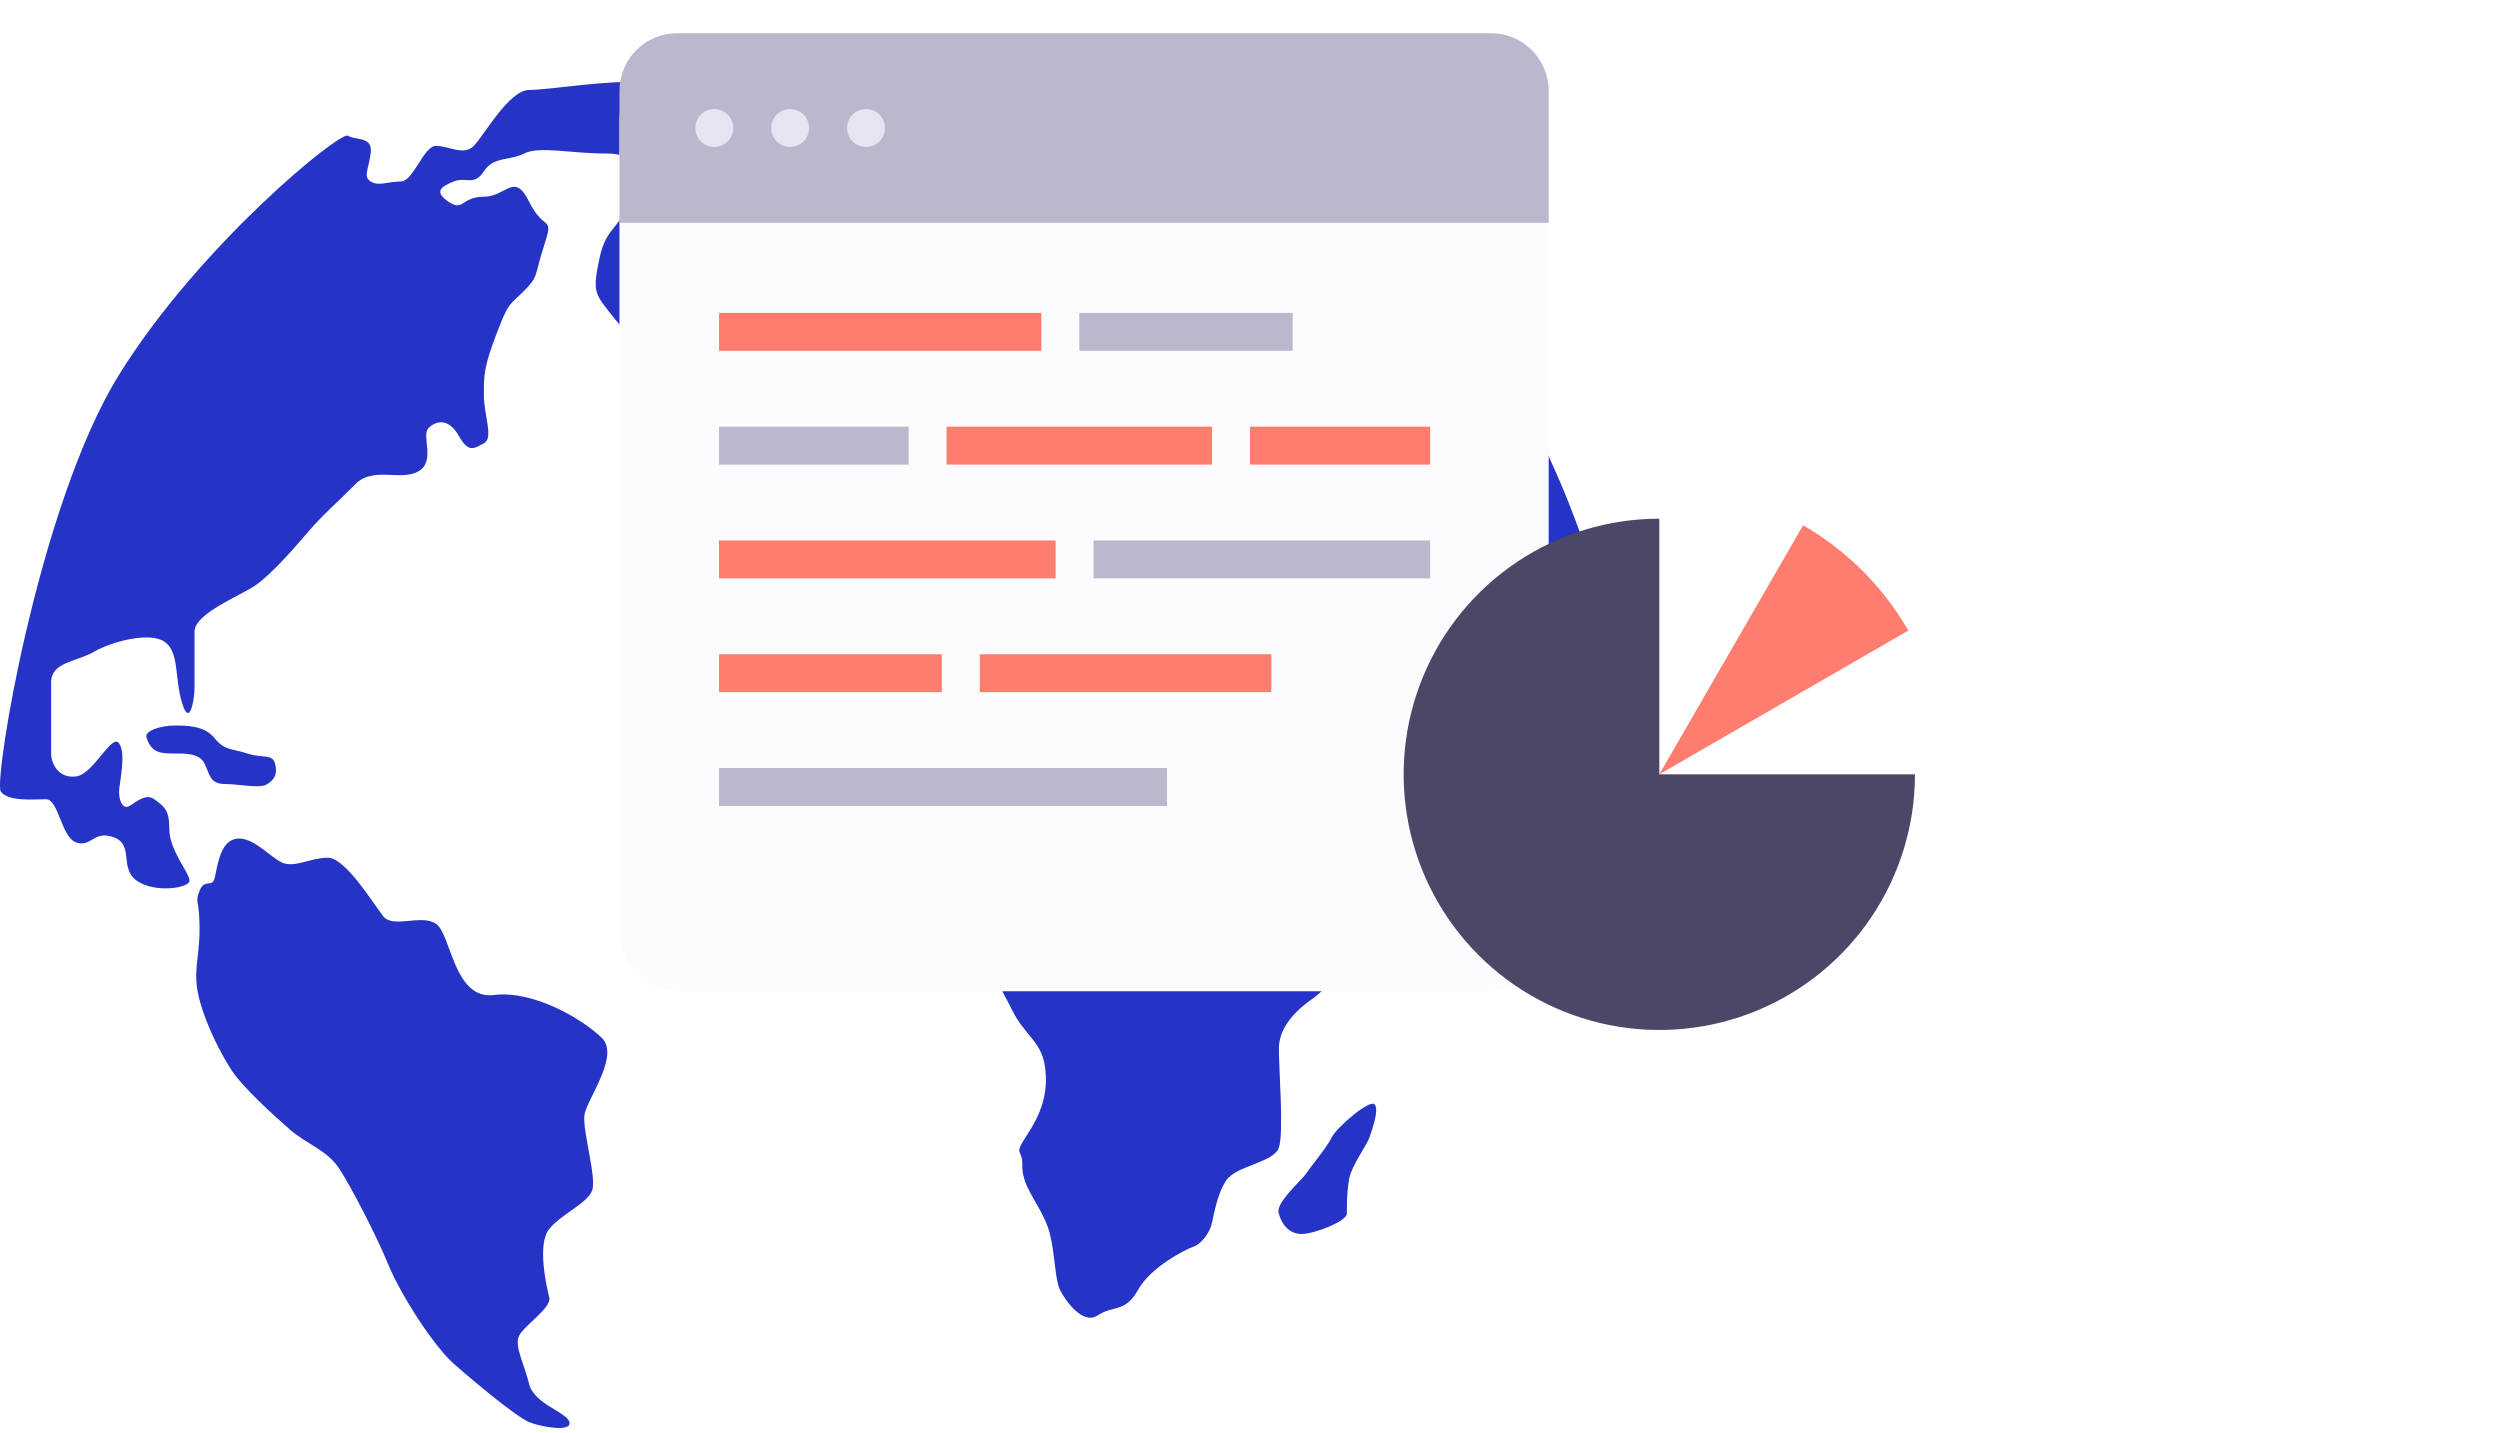
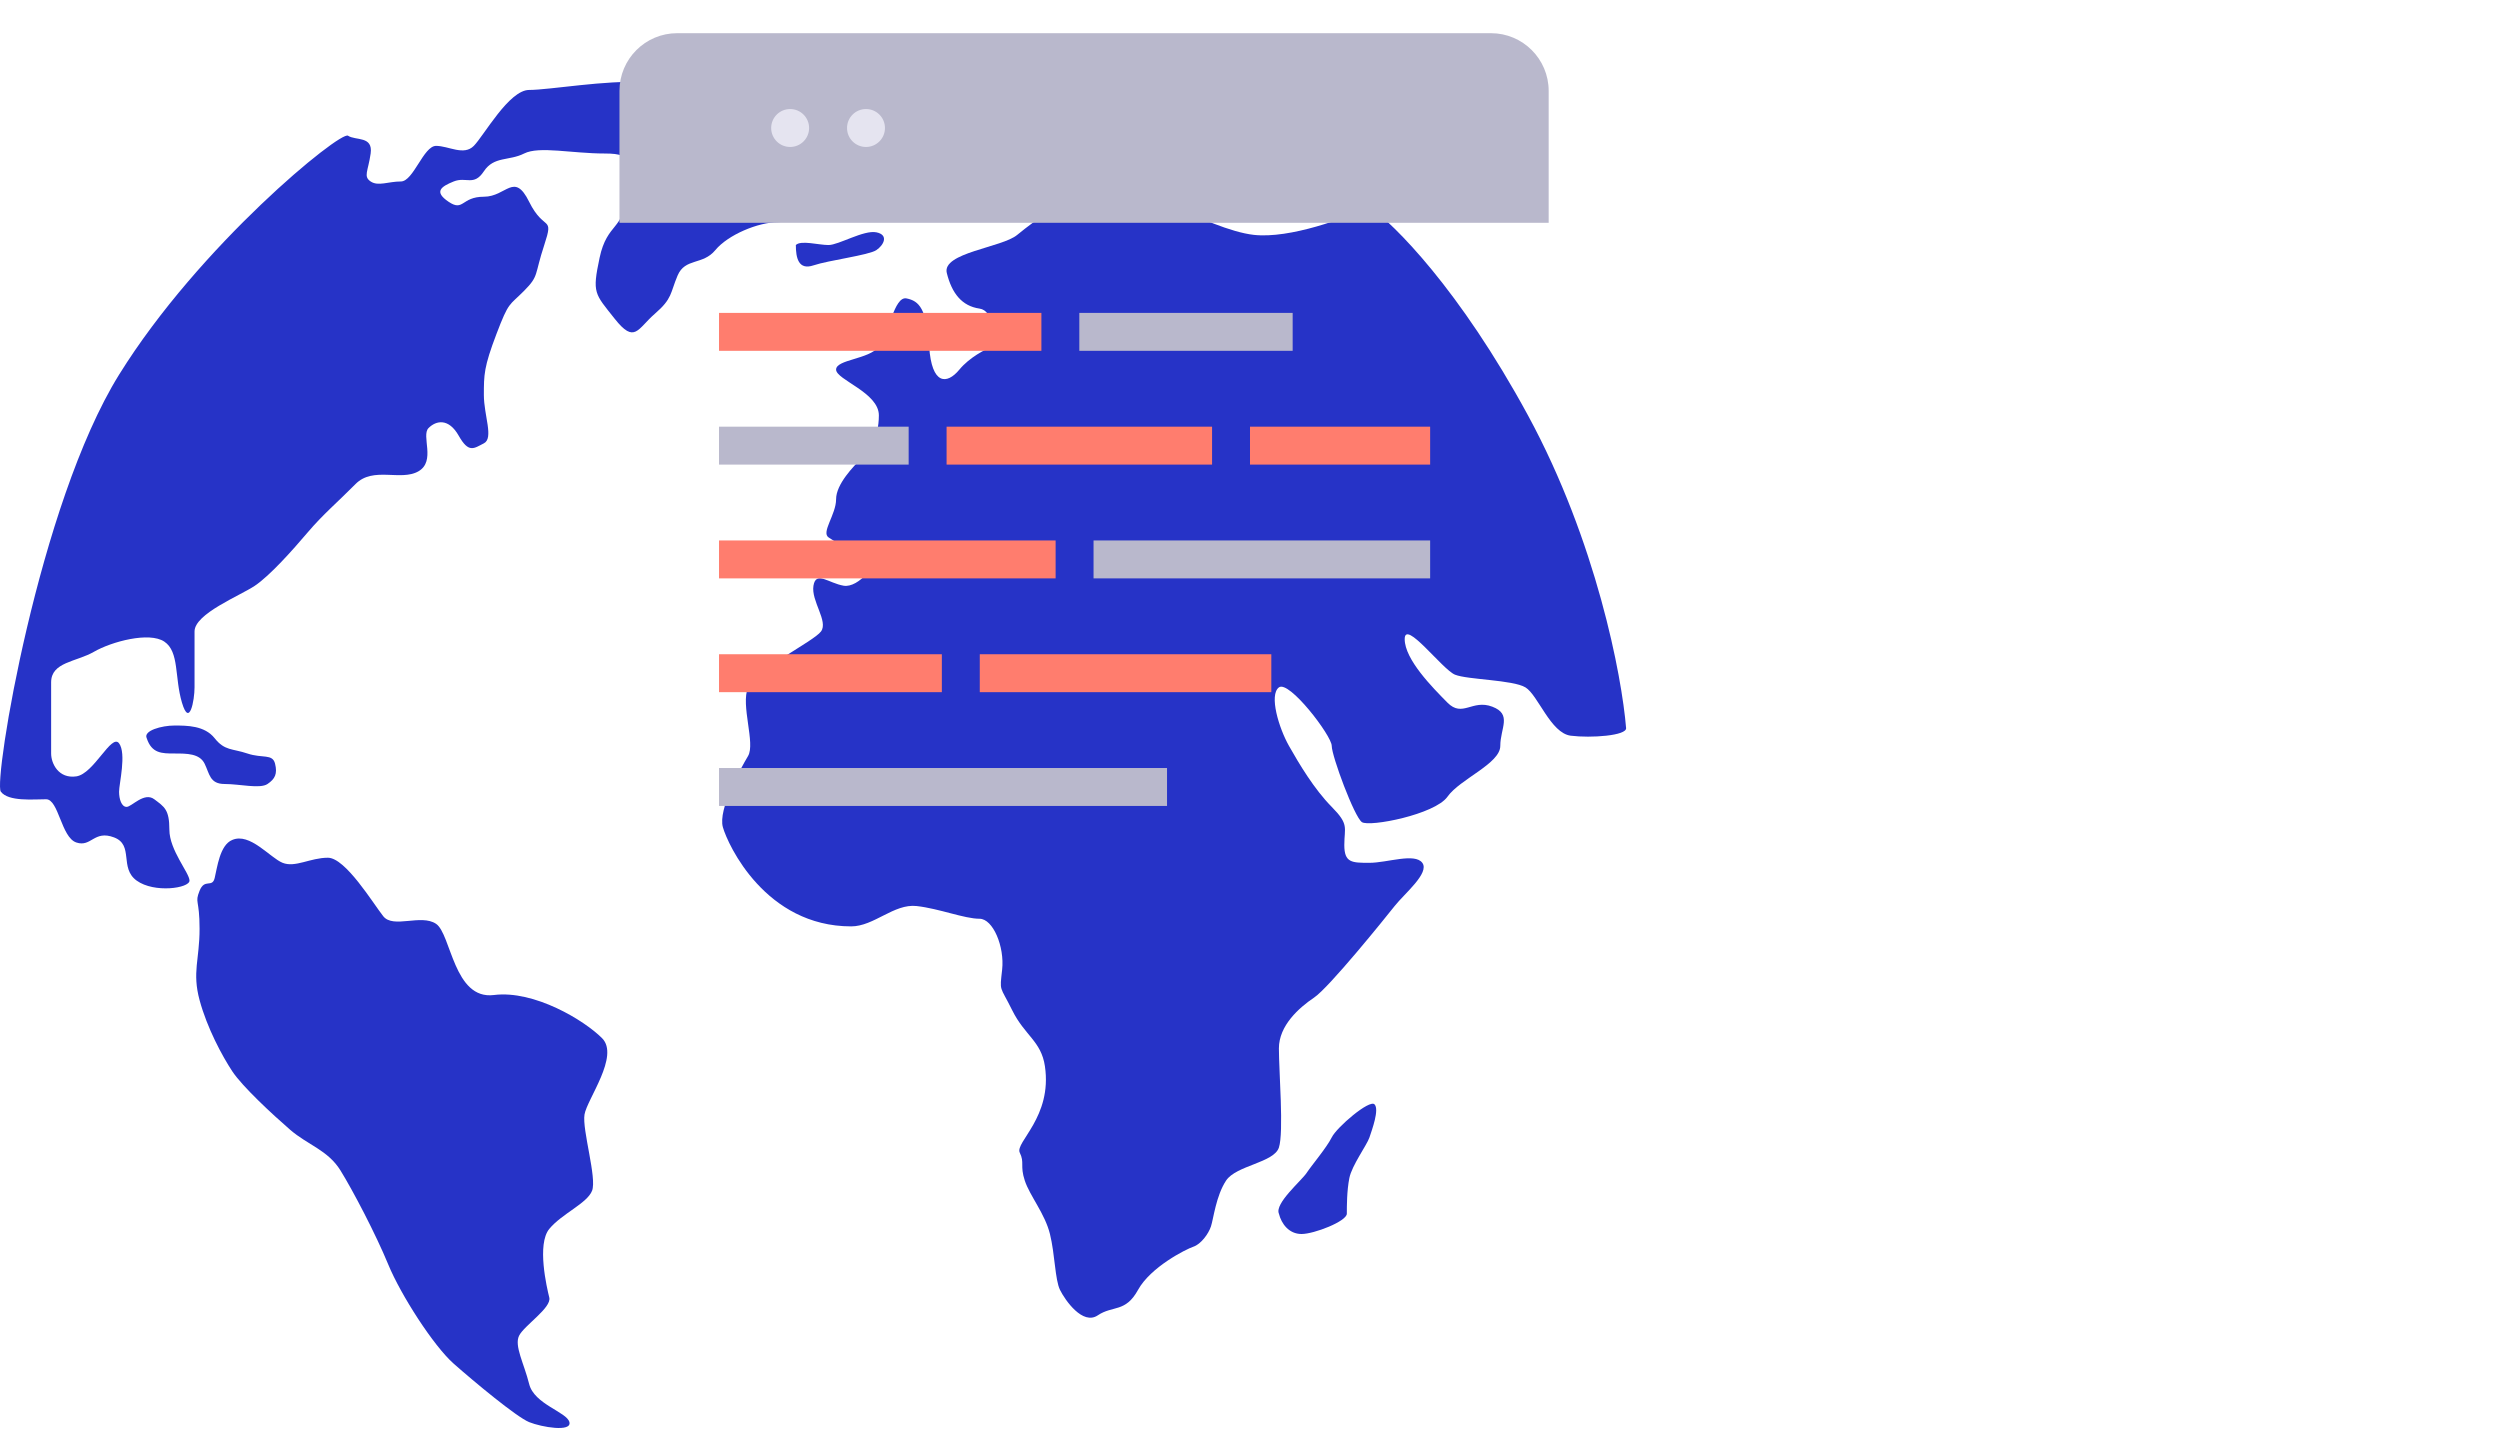
<svg xmlns="http://www.w3.org/2000/svg" width="452" height="259" viewBox="0 0 452 259" fill="none">
  <path d="M276.258 75.098C288.631 97.897 293.24 122.29 293.998 131.636C294.127 133.015 287.629 133.474 283.99 133.015C280.351 132.555 278.077 125.66 275.803 124.281C273.528 122.902 265.34 122.902 263.066 121.983C260.792 121.064 253.969 111.871 253.969 115.548C253.969 119.225 258.972 124.281 261.701 127.039C264.431 129.797 266.16 126.386 269.799 127.765C273.438 129.144 271.254 131.636 271.254 134.853C271.254 138.071 263.976 140.829 261.701 144.047C259.427 147.264 247.6 149.562 246.236 148.643C244.871 147.724 240.777 136.692 240.777 134.853C240.777 133.015 233.044 122.902 231.225 124.281C229.405 125.66 231.225 131.636 233.044 134.853C234.864 138.071 237.593 142.668 240.777 145.885C243.961 149.103 243.052 149.562 243.052 152.78C243.052 155.998 244.416 155.998 247.6 155.998C250.784 155.998 255.788 154.159 257.153 155.998C258.517 157.836 253.969 161.513 252.149 163.812C250.33 166.11 240.322 178.521 237.593 180.359C234.864 182.198 231.225 185.415 231.225 189.552C231.225 193.689 232.134 204.721 231.225 207.479C230.315 210.237 223.492 210.696 221.672 213.454C219.853 216.212 219.398 220.349 218.943 221.728C218.488 223.107 217.124 224.946 215.759 225.405C214.394 225.865 208.026 229.083 205.752 233.219C203.477 237.356 201.203 235.977 198.474 237.816C195.744 239.655 192.56 235.058 191.65 233.219C190.741 231.381 190.741 226.784 189.831 223.107C188.921 219.43 186.192 216.212 185.282 213.454C184.372 210.696 185.282 210.237 184.372 208.398C183.463 206.559 190.286 201.963 188.921 192.77C188.246 188.224 185.282 187.254 183.008 182.657C180.733 178.061 180.733 179.44 181.188 175.303C181.643 171.166 179.544 166.11 177.094 166.11C174.365 166.11 169.816 164.271 165.723 163.812C161.629 163.352 158.015 167.489 153.896 167.489C138.43 167.489 131.607 152.78 130.697 149.562C129.787 146.345 133.881 138.99 135.246 136.692C136.611 134.394 133.881 127.499 135.246 124.281C136.611 121.064 147.072 116.008 148.437 114.169C149.802 112.33 146.618 108.653 147.072 105.895C147.527 103.137 149.802 105.436 152.531 105.895C155.26 106.355 158.899 101.758 158.899 99.46C158.899 97.162 155.715 100.379 153.896 99.46C152.076 98.541 151.166 98.081 149.802 97.162C148.437 96.243 151.166 93.025 151.166 90.267C151.166 87.509 154.351 84.291 155.715 82.912C157.08 81.534 158.899 79.235 158.899 75.098C158.899 70.962 151.166 68.663 151.166 66.825C151.166 64.986 157.08 64.986 158.899 62.688C160.719 60.389 161.629 53.495 163.903 53.954C166.177 54.414 167.542 55.793 167.997 62.688C168.452 69.582 171.181 69.582 173.455 66.825C175.275 64.618 178.156 63.147 179.369 62.688C179.672 60.543 179.642 56.161 177.094 55.793C173.91 55.333 172.091 53.035 171.181 49.358C170.272 45.681 181.189 44.761 183.918 42.463C186.647 40.165 198.019 31.891 200.293 31.891C202.568 31.891 218.489 41.544 226.676 42.463C233.227 43.198 243.355 39.399 247.601 37.407C251.998 40.471 263.885 52.3 276.258 75.098Z" fill="#2633C7" />
  <path d="M235.319 223.107C233.045 223.107 231.68 221.268 231.225 219.43C230.422 217.591 235.319 213.454 236.229 212.075C237.139 210.696 239.868 207.479 240.778 205.64C241.687 203.802 247.601 198.745 248.511 199.665C249.42 200.584 248.056 204.261 247.601 205.64C247.146 207.019 244.417 210.696 243.962 212.995C243.507 215.293 243.507 218.051 243.507 219.43C243.507 220.809 237.594 223.107 235.319 223.107Z" fill="#2633C7" />
  <path d="M147.073 47.979C144.344 48.898 143.889 46.6 143.889 44.302C144.798 43.382 147.983 44.302 149.802 44.302C151.622 44.302 156.17 41.544 158.445 42.003C160.719 42.463 159.809 44.302 158.445 45.221C157.08 46.14 149.802 47.059 147.073 47.979Z" fill="#2633C7" />
  <path d="M159.809 20.859C161.174 19.02 165.267 18.561 166.177 16.263C162.083 14.884 160.719 16.263 156.625 16.263C152.531 16.263 151.621 12.585 147.072 12.585C142.523 12.585 138.43 16.263 133.881 16.263C129.332 16.263 122.509 15.343 116.141 14.884C109.773 14.424 99.311 16.263 95.671 16.263C92.032 16.263 87.483 24.536 85.664 26.375C83.846 28.214 81.115 26.375 78.841 26.375C76.567 26.375 74.747 32.81 72.473 32.81C70.198 32.81 68.379 33.73 67.014 32.81C65.65 31.891 66.559 30.971 67.014 27.754C67.469 24.536 64.285 25.456 62.92 24.536C61.556 23.617 36.083 44.302 21.527 67.744C6.971 91.186 -1.217 141.289 0.147 143.127C1.512 144.966 6.061 144.506 8.335 144.506C10.61 144.506 11.064 151.401 13.794 152.32C16.523 153.24 16.978 150.022 20.617 151.401C24.256 152.78 21.527 156.917 24.711 159.215C27.895 161.513 34.263 160.594 34.263 159.215C34.263 157.836 30.624 153.699 30.624 150.022C30.624 146.345 29.714 145.885 27.895 144.506C26.075 143.127 23.801 145.885 22.891 145.885C21.982 145.885 21.527 144.506 21.527 143.127C21.527 141.748 22.891 136.232 21.527 134.394C20.162 132.555 16.978 139.91 13.794 140.369C10.61 140.829 9.245 138.071 9.245 136.232V123.362C9.245 119.685 13.794 119.685 16.978 117.846C20.162 116.008 26.985 114.169 29.714 116.008C32.444 117.846 31.534 122.443 32.898 127.039C34.263 131.636 35.173 126.58 35.173 124.281V114.169C35.173 110.951 43.361 107.734 46.09 105.895C48.819 104.057 52.913 99.46 55.642 96.243C58.372 93.025 61.101 90.727 64.285 87.509C67.469 84.291 72.473 87.049 75.657 85.211C78.841 83.372 76.112 78.776 77.476 77.397C78.841 76.018 81.115 75.558 82.935 78.776C84.755 81.993 85.664 81.074 87.483 80.155C89.302 79.235 87.483 75.098 87.483 71.421C87.483 67.744 87.483 66.365 89.758 60.389C92.033 54.414 92.032 55.333 94.761 52.575C97.49 49.817 96.581 49.817 98.401 44.302C100.22 38.786 98.401 42.003 95.671 36.487C92.942 30.971 91.578 35.568 87.483 35.568C83.389 35.568 83.844 38.326 81.115 36.487C78.386 34.649 79.75 33.73 82.025 32.81C84.299 31.891 85.664 33.73 87.483 30.971C89.303 28.214 92.032 29.133 94.761 27.754C97.49 26.375 103.404 27.754 109.317 27.754C115.231 27.754 112.956 29.593 112.956 35.568C112.956 41.544 109.772 40.165 108.408 46.6C107.043 53.035 107.498 53.035 111.137 57.632C114.776 62.228 115.231 59.47 118.415 56.712C121.599 53.954 121.144 53.035 122.509 49.817C123.874 46.6 127.058 47.979 129.332 45.221C131.607 42.463 137.065 40.165 140.704 40.165C144.343 40.165 151.166 35.108 154.35 33.73C157.535 32.35 156.625 30.512 156.625 27.754C156.625 24.996 158.444 22.698 159.809 20.859Z" fill="#2633C7" />
  <path d="M31.534 136.232C29.26 136.232 27.44 136.232 26.53 133.474C25.855 132.095 29.26 131.176 31.534 131.176C33.808 131.176 36.992 131.176 38.812 133.474C40.632 135.773 41.996 135.313 44.725 136.232C47.455 137.152 49.274 136.232 49.729 138.071C50.184 139.909 49.729 140.829 48.364 141.748C47 142.667 43.361 141.748 40.632 141.748C37.902 141.748 37.902 139.909 36.992 138.071C36.083 136.232 33.808 136.232 31.534 136.232Z" fill="#2633C7" />
  <path d="M38.811 158.755C39.266 156.917 39.721 152.78 41.995 151.861C45.18 150.482 48.819 155.078 51.093 155.997C53.368 156.917 56.097 155.078 59.281 155.078C62.465 155.078 67.469 163.352 69.288 165.65C71.108 167.948 76.112 165.191 78.841 167.029C81.57 168.868 82.025 180.819 89.303 179.899C96.581 178.98 105.679 184.496 108.863 187.714C112.047 190.931 106.133 198.745 105.679 201.503C105.224 204.261 107.953 212.995 107.043 215.293C106.133 217.591 101.585 219.43 99.31 222.188C97.036 224.946 98.855 232.76 99.31 234.598C99.765 236.437 94.761 239.655 93.852 241.493C92.942 243.332 94.761 246.549 95.671 250.227C96.581 253.904 102.494 255.283 102.949 257.121C103.404 258.96 97.946 258.041 95.671 257.121C93.397 256.202 85.664 249.767 82.025 246.549C78.386 243.332 72.472 234.139 70.198 228.623C67.924 223.107 63.83 215.293 61.556 211.616C59.281 207.938 55.642 207.019 52.458 204.261C49.274 201.503 43.815 196.447 41.995 193.689C40.176 190.931 37.447 185.875 36.082 180.819C34.718 175.763 36.082 173.464 36.082 167.948C36.082 162.433 35.172 163.352 36.082 161.054C36.992 158.755 38.356 160.594 38.811 158.755Z" fill="#2633C7" />
  <g filter="url(#filter0_d_205_3134)">
-     <rect x="112" y="6" width="168" height="168" rx="10.439" fill="#FCFCFF" />
-   </g>
+     </g>
  <path d="M112 16.439C112 10.674 116.674 6 122.439 6H269.561C275.326 6 280 10.674 280 16.439V40.286H112V16.439Z" fill="#B9B8CC" />
-   <circle cx="129.144" cy="23.143" r="3.429" fill="#E5E4F0" />
  <circle cx="142.858" cy="23.143" r="3.429" fill="#E5E4F0" />
  <circle cx="156.572" cy="23.143" r="3.429" fill="#E5E4F0" />
  <path fill-rule="evenodd" clip-rule="evenodd" d="M195.142 56.572H233.713V63.429H195.142V56.572ZM129.999 77.143H164.285V84H129.999V77.143ZM197.713 97.714H258.57V104.572H197.713V97.714ZM129.999 138.857H210.999V145.714H129.999V138.857Z" fill="#B9B8CC" />
  <path fill-rule="evenodd" clip-rule="evenodd" d="M129.999 56.572H188.285V63.429H129.999V56.572ZM171.142 77.143H219.142V84H171.142V77.143ZM225.999 77.143H258.57V84H225.999V77.143ZM129.999 97.714H190.856V104.572H129.999V97.714ZM129.999 118.286H170.285V125.143H129.999V118.286ZM177.142 118.286H229.856V125.143H177.142V118.286Z" fill="#FF7D6E" />
-   <path d="M346.224 140C346.224 149.142 343.513 158.079 338.434 165.68C333.355 173.281 326.136 179.205 317.69 182.704C309.244 186.202 299.95 187.118 290.984 185.334C282.018 183.551 273.782 179.148 267.317 172.684C260.853 166.22 256.451 157.984 254.667 149.018C252.884 140.051 253.799 130.758 257.298 122.312C260.796 113.866 266.721 106.647 274.322 101.568C281.923 96.489 290.86 93.778 300.002 93.778V140H346.224Z" fill="#4B4766" />
-   <path d="M326 94.967C333.905 99.531 340.469 106.095 345.033 114L300 140L326 94.967Z" fill="#FF7D6E" />
  <defs>
    <filter id="filter0_d_205_3134" x="101.561" y="0.78" width="188.878" height="188.878" filterUnits="userSpaceOnUse" color-interpolation-filters="sRGB">
      <feFlood flood-opacity="0" result="BackgroundImageFix" />
      <feColorMatrix in="SourceAlpha" type="matrix" values="0 0 0 0 0 0 0 0 0 0 0 0 0 0 0 0 0 0 127 0" result="hardAlpha" />
      <feOffset dy="5.22" />
      <feGaussianBlur stdDeviation="5.22" />
      <feComposite in2="hardAlpha" operator="out" />
      <feColorMatrix type="matrix" values="0 0 0 0 0 0 0 0 0 0 0 0 0 0 0 0 0 0 0.5 0" />
      <feBlend mode="normal" in2="BackgroundImageFix" result="effect1_dropShadow_205_3134" />
      <feBlend mode="normal" in="SourceGraphic" in2="effect1_dropShadow_205_3134" result="shape" />
    </filter>
  </defs>
</svg>